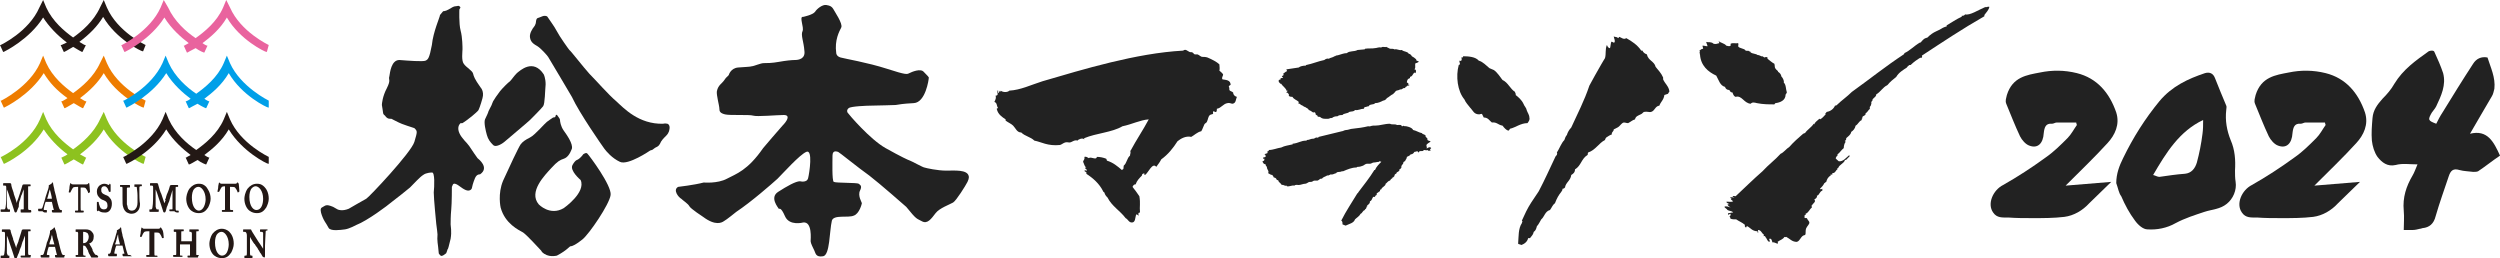
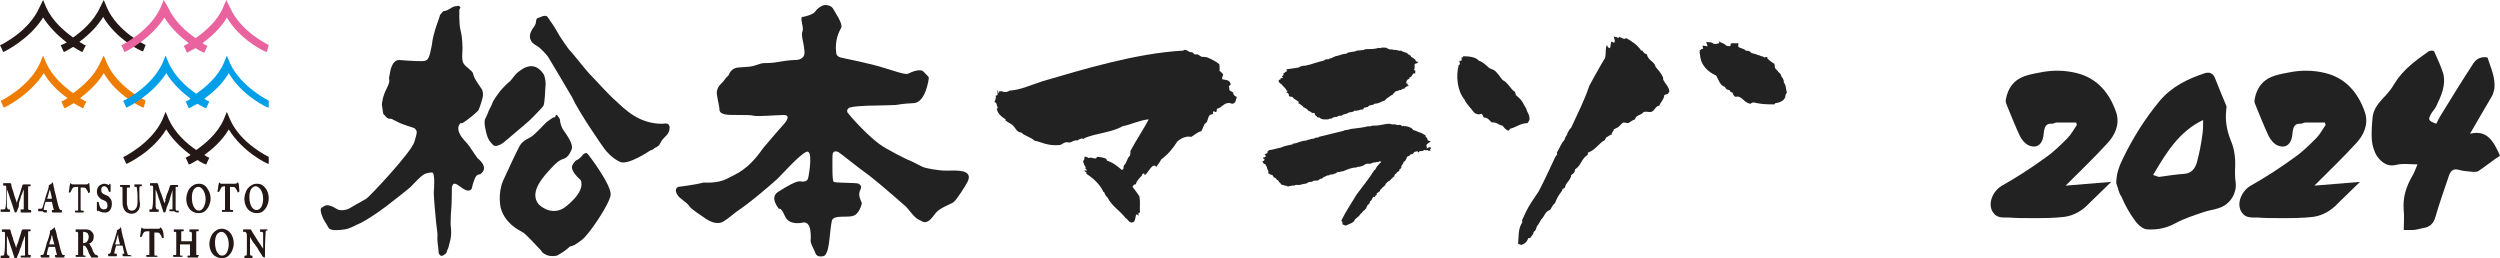
<svg xmlns="http://www.w3.org/2000/svg" version="1.1" id="レイヤー_1" x="0px" y="0px" viewBox="0 0 400 41.3" style="enable-background:new 0 0 400 41.3;" xml:space="preserve">
  <style type="text/css">
	.st0{fill:#231815;}
	.st1{fill:#EE7C00;}
	.st2{fill:#8DC21F;}
	.st3{fill:#E9639E;}
	.st4{fill:#009FE8;}
	.st5{fill:#222222;}
	.st6{fill-rule:evenodd;clip-rule:evenodd;fill:#222222;}
</style>
  <g>
    <g>
      <g>
        <path class="st0" d="M23.3,7.2c0,0-4.5-2.1-6.2-6L16.6,0L16,1.2C15,3.4,13.1,5,11.7,6c-1.4-1-3.3-2.6-4.3-4.8L6.9,0L6.3,1.2     c-1.7,3.9-6.2,6-6.2,6L0,7.2l0.5,1.1l0.1,0c0.2-0.1,4.1-2,6.3-5.5c0.9,1.4,2.2,2.8,3.8,4C10.2,7,9.9,7.2,9.8,7.2l-0.1,0l0.5,1.1     l0.1,0c0,0,0.6-0.3,1.4-0.8c0.8,0.5,1.4,0.8,1.4,0.8l0.1,0l0.5-1l0-0.1l-0.1,0c-0.1,0-0.4-0.2-0.9-0.5c1.6-1.2,2.9-2.5,3.8-4     c2.1,3.6,6.1,5.5,6.3,5.5l0.1,0L23.3,7.2L23.3,7.2z" />
        <path class="st1" d="M23.3,16.1c0,0-4.5-2.1-6.2-6l-0.5-1.2L16,10.1c-1,2.2-2.9,3.8-4.3,4.8c-1.4-1-3.3-2.6-4.3-4.8L6.9,8.9     l-0.5,1.2c-1.7,3.8-6.2,6-6.2,6l-0.1,0l0.5,1.1l0.1,0c0.2-0.1,4.1-2,6.3-5.5c0.9,1.5,2.1,2.8,3.8,4c-0.5,0.3-0.8,0.5-0.9,0.5     l-0.1,0l0.5,1.1l0.1,0c0,0,0.6-0.3,1.4-0.8c0.8,0.5,1.4,0.8,1.4,0.8l0.1,0l0.5-1l0-0.1l-0.1,0c-0.1,0-0.4-0.2-0.9-0.5     c1.6-1.2,2.9-2.5,3.8-4c2.1,3.6,6.1,5.5,6.3,5.5l0.1,0L23.3,16.1L23.3,16.1z" />
-         <path class="st2" d="M23.3,25.1c0,0-4.5-2.1-6.2-6l-0.5-1.2L16,19.1c-1,2.2-2.9,3.8-4.3,4.8c-1.4-1-3.3-2.6-4.3-4.8l-0.5-1.2     l-0.5,1.2c-1.7,3.9-6.2,6-6.2,6l-0.1,0l0.5,1.1l0.1,0c0.2-0.1,4.1-1.9,6.3-5.5c0.9,1.4,2.2,2.8,3.8,4c-0.4,0.3-0.8,0.4-0.9,0.5     l-0.1,0l0.5,1.1l0.1,0c0,0,0.6-0.3,1.4-0.8c0.8,0.5,1.4,0.8,1.4,0.8l0.1,0l0.5-1.1l-0.1,0c0,0-0.3-0.2-0.9-0.5     c1.6-1.2,2.9-2.5,3.8-4c2.1,3.6,6.1,5.5,6.3,5.5l0.1,0L23.3,25.1L23.3,25.1z" />
        <path class="st3" d="M43,7.2c0,0-4.5-2.1-6.2-6L36.2,0l-0.5,1.2c-1,2.3-3,3.9-4.4,4.9c-1.5-1-3.4-2.7-4.4-4.9L26.2,0l-0.5,1.2     c-1.7,3.8-6.2,6-6.2,6l-0.1,0l0.5,1.1l0.1,0c0.2-0.1,4.1-2,6.3-5.5c1.1,1.8,2.7,3.2,3.9,4.1c-0.4,0.2-0.7,0.4-0.7,0.4l-0.1,0     l0.5,1.1l0.1,0c0,0,0.5-0.3,1.3-0.7c0.7,0.5,1.3,0.7,1.3,0.7l0.1,0l0.5-1.1l-0.1,0c0,0-0.3-0.1-0.7-0.4c1.2-0.9,2.8-2.2,3.9-4.1     c2.1,3.6,6.1,5.5,6.3,5.5l0.1,0L43,7.2L43,7.2z" />
        <path class="st4" d="M43,16.1c0,0-4.5-2.2-6.2-6l-0.5-1.2l-0.5,1.2c-1,2.3-3,3.9-4.4,4.9c-1.5-1-3.4-2.7-4.4-4.9l-0.5-1.2     l-0.5,1.2c-1.8,3.9-6.2,6-6.2,6l-0.1,0l0.5,1.1l0.1,0c0.2-0.1,4.1-2,6.3-5.5c1.1,1.8,2.7,3.2,3.9,4.1c-0.4,0.3-0.7,0.4-0.7,0.4     l-0.1,0l0.5,1.1l0.1,0c0,0,0.5-0.3,1.3-0.7c0.8,0.5,1.3,0.7,1.3,0.7l0.1,0l0.5-1.1l-0.1,0c0,0-0.3-0.1-0.7-0.4     c1.2-0.9,2.8-2.2,3.9-4.1c2.1,3.6,6.1,5.5,6.3,5.5l0.1,0L43,16.1L43,16.1z" />
        <path class="st0" d="M43,25.1c0,0-4.5-2.1-6.2-6l-0.5-1.2l-0.5,1.2c-1,2.3-3,3.9-4.4,4.9c-1.5-1-3.4-2.7-4.4-4.9l-0.5-1.2     l-0.5,1.2c-1.7,3.8-6.2,6-6.2,6l-0.1,0l0.5,1.1l0.1,0c0.2-0.1,4.1-1.9,6.3-5.5c1.1,1.8,2.7,3.2,3.9,4.1c-0.4,0.2-0.7,0.4-0.7,0.4     l-0.1,0l0.5,1.1l0.1,0c0.1,0,0.6-0.3,1.3-0.7c0.7,0.5,1.3,0.7,1.3,0.7l0.1,0l0.5-1.1l-0.1,0c0,0-0.3-0.1-0.7-0.4     c1.2-0.9,2.8-2.2,3.9-4.1c2.2,3.6,6.1,5.5,6.3,5.5l0.1,0L43,25.1L43,25.1z" />
        <path class="st0" d="M4.9,33.6H4.6c0,0-0.1-0.1-0.1-0.3c0,0,0-0.1,0-0.3l0-0.1c0-0.3,0-0.8,0-1v-0.4c0-0.3,0-1.4,0-1.5     c0-0.2,0-0.2,0.1-0.2h0.2c0.1,0,0.1,0,0.1-0.1v-0.1c0-0.1-0.1-0.1-0.1-0.1c0,0,0,0,0,0l0,0c-0.1,0-0.3,0-0.9,0     c-0.1,0-0.2,0-0.3,0.1c0,0.1-0.3,0.9-0.4,1.3l-0.3,0.9c-0.1,0.2-0.2,0.5-0.2,0.7c-0.1-0.4-0.3-0.9-0.5-1.5l0-0.1     c-0.2-0.6-0.4-1.1-0.4-1.4c0-0.1-0.1-0.2-0.2-0.2c0,0-0.1,0-0.1,0c-0.1,0-0.2,0-0.3,0c-0.4,0-0.6,0-0.6,0l0,0c0,0,0,0,0,0     c-0.1,0-0.1,0.1-0.1,0.1v0.2c0,0.1,0,0.1,0.1,0.1h0.2c0.1,0,0.2,0,0.2,0.3v1.1c0,0.1,0,1.6-0.1,2c0,0.2-0.1,0.4-0.2,0.4H0.2     c-0.1,0-0.1,0-0.1,0.1v0.2c0,0,0,0.1,0.1,0.1c0,0,0,0,0.1,0c0.1,0,0.3,0,0.6,0c0.3,0,0.4,0,0.5,0c0,0,0.1,0,0.1,0     c0.1,0,0.1-0.1,0.1-0.1v-0.2c0-0.1,0-0.1-0.1-0.1H1.3c-0.1,0-0.1-0.2-0.2-0.4c0-0.2,0-0.8,0-1.5v0c0-0.1,0-0.9,0-1.3     c0.2,0.4,0.4,1.1,0.5,1.4c0,0,0.7,2,0.7,2.1c0,0.1,0.1,0.2,0.2,0.2c0.1,0,0.2-0.1,0.2-0.2c0,0,0.1-0.2,0.2-0.5l0.1-0.2     C3,32.6,3.1,32.1,3.2,32c0-0.1,0.1-0.3,0.2-0.7l0.1-0.2c0.1-0.3,0.2-0.6,0.3-0.8c0,0.3,0,0.7,0,1.4V32c0,0.5,0,1.4,0,1.4     c0,0.1,0,0.1-0.1,0.1H3.4c-0.1,0-0.1,0-0.1,0.1v0.1C3.3,34,3.3,34,3.4,34c0,0,0,0,0.1,0c0.1,0,0.3,0,0.6,0c0.3,0,0.5,0,0.6,0l0,0     c0,0,0.1,0,0.1,0C4.9,34,5,34,5,33.9v-0.1C5,33.6,4.9,33.6,4.9,33.6" />
        <path class="st0" d="M7.3,34c0,0,0.1,0,0.1,0c0.1,0,0.1,0,0.1-0.1v-0.2c0-0.1,0-0.1-0.1-0.1H7.1c-0.1,0-0.1,0-0.1-0.1     c0,0,0-0.1,0-0.1c0-0.1,0.2-0.9,0.3-1.1h1c0.1,0.3,0.2,1,0.3,1.2c0,0.1,0,0.1,0,0.1c0,0,0,0-0.1,0H8.4c-0.1,0-0.1,0-0.1,0.1v0.1     C8.3,34,8.4,34,8.5,34c0,0,0.1,0,0.1,0c0.1,0,0.3,0,0.5,0c0.4,0,0.5,0,0.6,0c0,0,0.1,0,0.1,0c0.1,0,0.1,0,0.1-0.2v-0.1     c0-0.1,0-0.1-0.1-0.1H9.7c0,0-0.1,0-0.2-0.2c-0.1-0.2-0.4-1.3-0.5-1.8c0-0.2-0.2-0.7-0.3-1.2l0-0.1c-0.1-0.4-0.2-0.8-0.2-0.9     c0-0.1,0-0.2-0.1-0.2c-0.1,0-0.1,0-0.1,0.1c0,0.1-0.3,0.2-0.4,0.3c-0.1,0-0.1,0.1-0.1,0.1c0,0,0,0.1,0,0.1c0,0,0,0,0,0.1     c0,0,0,0,0,0c0,0.2-0.5,1.5-0.5,1.6c-0.1,0.5-0.5,1.6-0.5,1.7c-0.1,0.2-0.2,0.2-0.2,0.2H6.2c-0.1,0-0.1,0-0.1,0.1v0.1     c0,0,0,0.2,0.1,0.2c0,0,0,0,0.1,0c0.1,0,0.2,0,0.5,0C7,34,7.1,34,7.3,34 M7.5,31.9c0.1-0.2,0.2-0.6,0.3-1     c0.1-0.3,0.1-0.5,0.2-0.6l0,0.1c0.1,0.4,0.3,1.1,0.3,1.4H7.5z" />
        <path class="st0" d="M13.2,34C13.2,34,13.2,34,13.2,34c0.1,0,0.2,0,0.2-0.1v-0.1c0-0.1-0.1-0.1-0.1-0.1H13     c-0.1,0-0.1-0.2-0.1-0.5v-3.2h0.1c0.3,0,0.6,0,0.7,0.1c0.1,0.1,0.3,0.4,0.4,0.7c0,0,0,0.1,0.1,0.1h0l0.1-0.1c0,0,0.1,0,0.1-0.1     c0-0.3-0.1-1.1-0.1-1.2c0-0.1,0-0.2-0.1-0.2c-0.1,0-0.1,0-0.1,0.1l0,0c-0.1,0.1-0.2,0.1-0.3,0.1c0,0-0.1,0-0.1,0l0,0     c-0.2,0-0.4,0-0.8,0h-0.3c-0.3,0-0.6,0-0.7,0h0c-0.1,0-0.1,0-0.2,0c-0.1,0-0.2,0-0.3-0.1c0,0-0.1-0.1-0.1-0.1c0,0-0.1,0-0.1,0.2     c0,0-0.1,0.3-0.1,0.7l-0.1,0.5c0,0.1,0,0.1,0.1,0.1l0.1,0c0,0,0,0,0,0c0.1,0,0.1-0.1,0.1-0.1c0.2-0.4,0.3-0.6,0.4-0.7     c0.2-0.1,0.5-0.1,0.7-0.1h0.1v1.5c0,1,0,2,0,2.2c0,0,0,0.1-0.1,0.1h-0.3c-0.1,0-0.1,0-0.1,0.1v0.1c0,0.1,0.1,0.1,0.1,0.1     c0,0,0,0,0.1,0l0,0c0.1,0,0.3,0,0.7,0C12.9,34,13.1,34,13.2,34" />
        <path class="st0" d="M17.9,32.6c0-0.4-0.1-0.7-0.3-0.9c-0.2-0.3-0.4-0.4-0.7-0.5c-0.2-0.1-0.5-0.2-0.6-0.4     c-0.1-0.1-0.1-0.3-0.1-0.5c0-0.2,0.1-0.5,0.5-0.5c0.2,0,0.3,0.1,0.4,0.2c0.2,0.2,0.2,0.4,0.3,0.6c0,0.1,0.1,0.1,0.1,0.1     c0,0,0,0,0,0l0.1,0c0.1,0,0.1-0.1,0.1-0.1c0,0,0-0.2,0-0.4c0-0.2,0-0.5,0-0.6c0-0.1-0.1-0.2-0.1-0.2c-0.1,0-0.1,0-0.1,0.1     l-0.1,0.1c0,0,0,0,0,0c-0.1,0-0.3-0.2-0.7-0.2c-0.3,0-0.5,0.1-0.8,0.3c-0.2,0.2-0.4,0.5-0.4,0.9c0,0.4,0.1,0.7,0.3,0.9     c0.2,0.3,0.6,0.5,0.7,0.5c0.5,0.2,0.7,0.4,0.7,0.9c0,0.5-0.3,0.6-0.6,0.6c-0.2,0-0.5-0.1-0.6-0.4c-0.1-0.3-0.2-0.5-0.2-0.7     c0-0.1-0.1-0.1-0.1-0.1l-0.1,0c-0.1,0-0.1,0.1-0.1,0.1c0,0,0,0.3,0,0.6c0,0.3,0,0.5,0,0.6c0,0.1,0.1,0.2,0.1,0.2     c0.1,0,0.1-0.1,0.2-0.1l0,0c0,0,0,0,0,0c0,0,0,0,0,0c0.2,0.2,0.5,0.3,0.9,0.3C17.4,34.1,17.9,33.5,17.9,32.6" />
        <path class="st0" d="M22.3,31c0-0.6,0-1,0-1c0-0.1,0.1-0.2,0.1-0.2h0.2c0,0,0.1,0,0.1-0.1v-0.1c0-0.1-0.1-0.1-0.1-0.1     c0,0,0,0,0,0l0,0c-0.1,0-0.2,0-0.4,0c-0.2,0-0.4,0-0.5,0l0,0c0,0,0,0-0.1,0c-0.1,0-0.1,0-0.1,0.1v0.2c0,0.1,0,0.1,0.1,0.1h0.2     c0.1,0,0.1,0.1,0.1,0.2c0,0.1,0.1,0.7,0.1,1.2v1.1c0,0.4-0.1,0.8-0.3,1c-0.1,0.2-0.4,0.3-0.6,0.3c-0.1,0-0.4,0-0.6-0.3     c-0.1-0.2-0.1-0.5-0.2-0.7c0-0.2,0-0.6,0-0.9v-0.8c0-0.3,0-0.7,0-0.8c0-0.1,0-0.2,0.2-0.2h0.2c0.1,0,0.1,0,0.1-0.1v-0.2     c0-0.1-0.1-0.1-0.1-0.1c0,0,0,0-0.1,0h0c-0.1,0-0.3,0-0.6,0c-0.4,0-0.6,0-0.7,0l0,0c0,0,0,0,0,0c-0.1,0-0.1,0-0.1,0.1v0.1     c0,0.1,0.1,0.1,0.1,0.1h0.2c0,0,0.1,0,0.1,0.2v1.5c0,0.9,0,1.2,0.1,1.5c0.1,0.4,0.3,0.7,0.6,0.9c0.2,0.1,0.5,0.2,0.7,0.2     c0.4,0,0.7-0.1,1-0.4c0.3-0.3,0.4-0.7,0.4-1.2C22.3,32.2,22.3,31.1,22.3,31" />
        <path class="st0" d="M28.4,34L28.4,34c0.1,0,0.1,0,0.1,0c0.1,0,0.1,0,0.1-0.1v-0.1c0-0.1-0.1-0.1-0.1-0.1h-0.3     c0,0-0.1-0.1-0.1-0.3c0,0,0-0.1,0-0.2l0-0.2c0-0.3,0-0.8,0-1v-0.4c0-0.9,0-1.4,0-1.5c0-0.2,0-0.2,0.1-0.2h0.2     c0.1,0,0.1,0,0.1-0.1v-0.1c0-0.1-0.1-0.1-0.1-0.1c0,0,0,0,0,0l0,0c-0.1,0-0.3,0-0.9,0c-0.1,0-0.2,0-0.3,0.1c0,0.1-0.3,1-0.5,1.4     l-0.1,0.3c0,0.1-0.1,0.4-0.2,0.6L26.5,32c-0.1,0.2-0.1,0.4-0.2,0.5c-0.1-0.3-0.3-0.9-0.5-1.5l-0.1-0.2c-0.2-0.5-0.3-1-0.4-1.3     c0-0.1-0.1-0.2-0.2-0.2c0,0-0.1,0-0.1,0c-0.1,0-0.2,0-0.3,0c-0.4,0-0.6,0-0.6,0l0,0c0,0,0,0,0,0c-0.1,0-0.1,0.1-0.1,0.1v0.2     c0,0.1,0,0.1,0.1,0.1h0.2c0.1,0,0.2,0,0.2,0.3v1.1c0,0.1,0,1.6-0.1,2c0,0.2-0.1,0.4-0.2,0.4h-0.2c-0.1,0-0.1,0-0.1,0.1v0.2     c0,0,0,0.1,0.1,0.1c0,0,0,0,0.1,0c0.1,0,0.3,0,0.6,0c0.3,0,0.4,0,0.5,0c0,0,0.1,0,0.1,0c0.1,0,0.1-0.1,0.1-0.1v-0.2     c0-0.1,0-0.1-0.1-0.1h-0.2c-0.1,0-0.1-0.2-0.2-0.4c0-0.2,0-0.8,0-1.5v0c0-0.2,0-0.9,0-1.3c0.2,0.4,0.4,1.1,0.5,1.4     c0,0,0.7,2,0.7,2.1c0,0.1,0.1,0.2,0.2,0.2c0.1,0,0.2-0.1,0.2-0.2c0,0,0.1-0.2,0.2-0.7l0.1-0.2c0.1-0.4,0.3-0.7,0.3-0.8     c0-0.1,0.1-0.3,0.2-0.7c0.1-0.3,0.2-0.7,0.3-1c0,0.3,0,0.8,0,1.4V32c0,0.5,0,1.4,0,1.4c0,0.1,0,0.1-0.1,0.1h-0.3     c-0.1,0-0.1,0-0.1,0.1v0.1c0,0.1,0.1,0.1,0.1,0.1c0,0,0,0,0.1,0c0.1,0,0.3,0,0.6,0C28.1,34,28.3,34,28.4,34" />
        <path class="st0" d="M33,29.9c-0.5-0.5-0.9-0.5-1.2-0.5c-0.6,0-1.1,0.3-1.5,0.8c-0.4,0.6-0.5,1.3-0.5,1.6c0,0.9,0.4,1.6,0.8,1.9     c0.4,0.3,0.8,0.4,1.2,0.4c0.7,0,1.1-0.3,1.5-0.9c0.2-0.4,0.4-0.9,0.4-1.4C33.7,30.8,33.2,30.2,33,29.9 M31.8,33.7     c-0.4,0-1.1-0.5-1.1-2.1c0-0.5,0.1-1.1,0.4-1.4c0.2-0.2,0.4-0.3,0.6-0.3c0,0,0,0,0.1,0h0c0.4,0,1.1,0.7,1.1,2     C32.9,32.5,32.6,33.7,31.8,33.7" />
        <path class="st0" d="M38,29.2c-0.1,0-0.1,0-0.1,0.1l0,0c-0.1,0.1-0.2,0.1-0.3,0.1c0,0-0.1,0-0.1,0l0,0c-0.2,0-0.4,0-0.8,0h-0.3     c-0.3,0-0.6,0-0.7,0h0c-0.1,0-0.1,0-0.2,0c-0.1,0-0.2,0-0.3-0.1c0,0-0.1-0.1-0.1-0.1c0,0-0.1,0-0.1,0.2c0,0-0.1,0.3-0.1,0.7     l-0.1,0.5c0,0.1,0,0.1,0.1,0.1l0.1,0c0,0,0,0,0,0c0.1,0,0.1-0.1,0.1-0.1c0.2-0.4,0.3-0.6,0.4-0.7c0.2-0.1,0.5-0.1,0.7-0.1H36v1.5     c0,0.2,0,2,0,2.2c0,0,0,0.1-0.1,0.1h-0.3c-0.1,0-0.1,0-0.1,0.1v0.1c0,0.1,0.1,0.1,0.1,0.1c0,0,0,0,0.1,0l0,0c0.1,0,0.3,0,0.7,0     c0.4,0,0.6,0,0.7,0c0,0,0,0,0.1,0c0.1,0,0.1,0,0.1-0.1v-0.1c0-0.1-0.1-0.1-0.1-0.1h-0.3c-0.1,0-0.1-0.2-0.1-0.5v-3.2h0.1     c0.3,0,0.6,0,0.7,0.1c0.1,0.1,0.3,0.4,0.4,0.7c0,0,0,0.1,0.1,0.1h0l0.1-0.1c0,0,0.1,0,0.1-0.1c0-0.3-0.1-1.1-0.1-1.2     C38.1,29.3,38.1,29.2,38,29.2" />
        <path class="st0" d="M39.9,33.7c0.4,0.3,0.8,0.4,1.2,0.4c0.7,0,1.1-0.3,1.5-0.9c0.2-0.4,0.4-0.9,0.4-1.4c0-1-0.4-1.6-0.7-1.9     c-0.5-0.5-0.9-0.5-1.2-0.5c-0.6,0-1.1,0.3-1.5,0.8c-0.4,0.6-0.5,1.3-0.5,1.6C39.1,32.7,39.5,33.4,39.9,33.7 M40.9,29.8L40.9,29.8     L40.9,29.8L40.9,29.8c0.5,0,1.2,0.7,1.2,2c0,0.7-0.2,1.8-1.1,1.8c-0.4,0-1.1-0.5-1.1-2.1c0-0.5,0.1-1.1,0.4-1.4     C40.5,29.9,40.7,29.8,40.9,29.8" />
        <path class="st0" d="M4.9,40.8H4.6c0,0-0.1-0.1-0.1-0.3c0,0,0-0.1,0-0.3l0-0.1c0-0.3,0-0.8,0-1v-0.4c0-0.3,0-1.4,0-1.5     c0-0.2,0-0.2,0.1-0.2h0.2c0.1,0,0.1,0,0.1-0.1v-0.1c0-0.1-0.1-0.1-0.1-0.1c0,0,0,0-0.1,0c-0.1,0-0.3,0-0.9,0     c-0.1,0-0.2,0-0.3,0.1c0,0.1-0.3,0.9-0.4,1.3l-0.1,0.3c0,0.1-0.1,0.4-0.2,0.6c-0.1,0.2-0.2,0.5-0.2,0.7c-0.1-0.3-0.3-0.9-0.5-1.4     l0-0.1c-0.2-0.6-0.4-1.1-0.4-1.3c0-0.1-0.1-0.2-0.2-0.2c0,0-0.1,0-0.1,0c-0.1,0-0.2,0-0.3,0c-0.4,0-0.6,0-0.6,0c0,0,0,0-0.1,0     c-0.1,0-0.1,0.1-0.1,0.1V37c0,0.1,0,0.1,0.1,0.1h0.2c0.1,0,0.2,0,0.2,0.3v1.1c0,0.1,0,1.6-0.1,2c0,0.2-0.1,0.4-0.2,0.4H0.2     c-0.1,0-0.1,0-0.1,0.1v0.2c0,0,0,0.1,0.1,0.1c0,0,0,0,0,0h0c0.1,0,0.3,0,0.6,0c0.3,0,0.4,0,0.5,0c0,0,0.1,0,0.1,0     c0.1,0,0.1-0.1,0.1-0.1V41c0-0.1,0-0.1-0.1-0.1H1.3c-0.1,0-0.1-0.2-0.2-0.4c0-0.2,0-0.8,0-1.5v0c0-0.1,0-0.9,0-1.3     c0.2,0.4,0.4,1.1,0.5,1.4c0,0,0.7,2,0.7,2.1c0,0.1,0.1,0.2,0.2,0.2c0.1,0,0.2-0.1,0.2-0.2c0,0,0.1-0.2,0.2-0.5l0.1-0.2     c0.1-0.4,0.3-0.9,0.4-1.1c0-0.1,0.1-0.3,0.2-0.7l0.1-0.2c0.1-0.3,0.2-0.6,0.3-0.8c0,0.3,0,0.7,0,1.4v0.3c0,0.5,0,1.4,0,1.4     c0,0.1,0,0.1-0.1,0.1H3.4c-0.1,0-0.1,0-0.1,0.1v0.1c0,0.1,0.1,0.1,0.1,0.1c0,0,0,0,0.1,0c0.1,0,0.3,0,0.6,0c0.3,0,0.5,0,0.6,0     c0,0,0.1,0,0.1,0c0.1,0,0.1,0,0.1-0.1V41C5,40.9,4.9,40.8,4.9,40.8" />
        <path class="st0" d="M10.3,40.8h-0.2c0,0-0.1,0-0.2-0.2c-0.1-0.2-0.4-1.3-0.5-1.8c0-0.2-0.2-0.6-0.3-1.1l0-0.1     c-0.1-0.5-0.2-0.8-0.3-1c0-0.1,0-0.2-0.1-0.2c-0.1,0-0.1,0-0.1,0.1c-0.1,0.1-0.3,0.2-0.4,0.3C8,36.9,8,36.9,8,37c0,0,0,0.1,0,0.1     c0,0,0,0,0,0.1c0,0,0,0,0,0c0,0.2-0.4,1.5-0.5,1.6C7.4,39.4,7,40.5,7,40.6c-0.1,0.2-0.2,0.2-0.2,0.2H6.6c-0.1,0-0.1,0-0.1,0.1     v0.1c0,0,0,0.2,0.1,0.2c0,0,0,0,0.1,0l0,0c0.1,0,0.2,0,0.5,0c0.2,0,0.4,0,0.5,0h0c0,0,0.1,0,0.1,0c0.1,0,0.1,0,0.1-0.1v-0.2     c0-0.1,0-0.1-0.1-0.1H7.6c-0.1,0-0.1,0-0.1-0.1c0,0,0-0.1,0-0.1c0-0.1,0.2-0.9,0.3-1.1h1c0.1,0.3,0.2,1,0.3,1.2     c0,0.1,0,0.1,0,0.1c0,0,0,0-0.1,0H8.9c-0.1,0-0.1,0-0.1,0.1v0.1c0,0.1,0.1,0.2,0.1,0.2c0,0,0.1,0,0.1,0l0,0c0.1,0,0.3,0,0.5,0     c0.4,0,0.5,0,0.6,0c0,0,0.1,0,0.1,0c0.1,0,0.1,0,0.1-0.2V41C10.4,40.9,10.4,40.8,10.3,40.8 M8.7,39.1H7.9c0-0.2,0.1-0.5,0.3-1     l0-0.2c0.1-0.2,0.1-0.3,0.1-0.4C8.4,38.1,8.6,38.8,8.7,39.1" />
        <path class="st0" d="M15.5,40.8c-0.1,0-0.2,0-0.3-0.1c-0.1-0.1-0.4-0.6-0.4-0.7l0-0.1c-0.1-0.2-0.3-0.6-0.4-0.7     c0-0.1-0.1-0.2-0.2-0.2c0.6-0.2,0.8-0.6,0.8-1.2c0-0.3-0.1-0.5-0.3-0.7c-0.2-0.3-0.6-0.4-1-0.4c-0.1,0-0.2,0-0.3,0l-0.1,0     c-0.2,0-0.4,0-0.5,0c-0.4,0-0.5,0-0.6,0c0,0,0,0,0,0c-0.1,0-0.1,0-0.1,0.1V37c0,0.1,0,0.1,0.1,0.1h0.2c0,0,0.1,0.1,0.1,0.2v1.6     c0,0.6,0,1.2,0,1.8c0,0.1,0,0.1-0.1,0.1h-0.2c-0.1,0-0.1,0-0.1,0.1v0.1c0,0.1,0.1,0.1,0.1,0.1c0,0,0,0,0.1,0c0.1,0,0.2,0,0.6,0     c0.4,0,0.5,0,0.6,0c0,0,0.1,0,0.1,0c0.1,0,0.1-0.1,0.1-0.1V41c0-0.1,0-0.1-0.1-0.1h-0.2c0,0,0,0-0.1-0.2c0-0.1,0-0.7,0-1.1v-0.3     c0,0,0.1,0,0.1,0c0.2,0,0.3,0.1,0.4,0.3c0.1,0.1,0.2,0.4,0.3,0.5l0,0.1c0.1,0.3,0.2,0.5,0.3,0.6c0,0.1,0.2,0.3,0.2,0.4l0,0l0.1,0     c0.1,0,0.3,0,0.4,0c0.2,0,0.3,0,0.4,0c0,0,0,0,0.1,0c0,0,0.1,0,0.1-0.1V41C15.6,40.9,15.5,40.8,15.5,40.8 M14.2,37.9     c0,0.3-0.2,1-0.8,1c0,0-0.1,0-0.1,0l0-1.7c0-0.1,0-0.1,0-0.1c0,0,0.1,0,0.1,0c0.3,0,0.4,0.1,0.6,0.2     C14.1,37.4,14.2,37.7,14.2,37.9" />
        <path class="st0" d="M20.8,40.8h-0.2c0,0-0.2,0-0.2-0.2c-0.1-0.2-0.4-1.3-0.5-1.8c0-0.2-0.2-0.7-0.3-1.1l0-0.1     c-0.1-0.4-0.2-0.8-0.2-1c0-0.1,0-0.2-0.1-0.2c-0.1,0-0.1,0-0.1,0.1c0,0.1-0.3,0.2-0.4,0.3c-0.1,0-0.1,0.1-0.1,0.1     c0,0,0,0.1,0,0.1c0,0,0,0,0,0.1c0,0,0,0,0,0c-0.1,0.2-0.4,1.5-0.5,1.6c-0.2,0.5-0.5,1.6-0.5,1.7c-0.1,0.2-0.2,0.2-0.2,0.2h-0.1     c-0.1,0-0.1,0-0.1,0.1v0.1c0,0,0,0.2,0.1,0.2c0,0,0,0,0.1,0l0,0c0.1,0,0.2,0,0.5,0c0.2,0,0.4,0,0.5,0h0c0,0,0.1,0,0.1,0     c0.1,0,0.1,0,0.1-0.1v-0.2c0-0.1,0-0.1-0.1-0.1h-0.2c-0.1,0-0.1,0-0.1-0.1c0,0,0-0.1,0-0.1c0-0.1,0.2-0.9,0.3-1.1h1     c0.1,0.3,0.2,1,0.3,1.2c0,0.1,0,0.1,0,0.1c0,0,0,0-0.1,0h-0.1c-0.1,0-0.1,0-0.1,0.1v0.1c0,0.1,0.1,0.2,0.1,0.2c0,0,0.1,0,0.1,0     l0,0c0.1,0,0.3,0,0.5,0c0.4,0,0.6,0,0.6,0c0,0,0.1,0,0.1,0c0.1,0,0.1,0,0.1-0.2V41C20.9,40.9,20.9,40.8,20.8,40.8 M19.2,39.1     h-0.8c0.1-0.2,0.2-0.6,0.3-1c0.1-0.3,0.1-0.5,0.2-0.6l0,0.1C18.9,38,19.1,38.8,19.2,39.1" />
        <path class="st0" d="M25.7,36.4c-0.1,0-0.1,0-0.1,0.1l0,0c-0.1,0.1-0.2,0.1-0.3,0.1c0,0-0.1,0-0.1,0l0,0c-0.2,0-0.4,0-0.8,0H24     c-0.3,0-0.6,0-0.7,0c-0.1,0-0.1,0-0.2,0c-0.1,0-0.2,0-0.3-0.1c0,0-0.1-0.1-0.1-0.1c0,0-0.1,0-0.1,0.2c0,0.1-0.1,0.4-0.1,0.7     l-0.1,0.5c0,0.1,0,0.1,0.1,0.1l0.1,0c0,0,0,0,0,0c0.1,0,0.1-0.1,0.1-0.1c0.2-0.5,0.3-0.6,0.4-0.7c0.2-0.1,0.5-0.1,0.7-0.1h0.1     v1.5c0,1,0,2,0,2.2c0,0,0,0.1-0.1,0.1h-0.3c-0.1,0-0.1,0-0.1,0.1v0.1c0,0.1,0.1,0.1,0.1,0.1c0,0,0,0,0.1,0c0.1,0,0.3,0,0.7,0     c0.4,0,0.6,0,0.7,0c0,0,0,0,0.1,0c0.1,0,0.1,0,0.1-0.1V41c0-0.1-0.1-0.1-0.1-0.1h-0.3c-0.1,0-0.1-0.2-0.1-0.5v-3.2h0.1     c0.3,0,0.6,0,0.7,0.1c0.1,0.1,0.3,0.4,0.4,0.7c0,0,0,0.1,0.1,0.1l0.1,0c0,0,0.1,0,0.1-0.1c0-0.3-0.1-1.1-0.2-1.2     C25.8,36.5,25.8,36.4,25.7,36.4" />
        <path class="st0" d="M31.7,40.8h-0.2c-0.1,0-0.1,0-0.1-0.2c0-0.1,0-0.3,0-0.6l0-0.3c0-0.3,0-0.5,0-0.7v-0.7c0-0.1,0-0.3,0-0.5     l0-0.2c0-0.2,0-0.3,0-0.4c0-0.2,0-0.2,0.1-0.2h0.2c0.1,0,0.1-0.1,0.1-0.1v-0.1c0-0.1-0.1-0.1-0.1-0.1c0,0-0.1,0-0.1,0     c-0.1,0-0.3,0-0.5,0c-0.3,0-0.4,0-0.6,0c-0.1,0-0.1,0-0.1,0c-0.1,0-0.1,0-0.1,0.1V37c0,0.1,0.1,0.1,0.1,0.1h0.2c0,0,0,0,0.1,0.2     c0,0.1,0,0.9,0,1.1v0.2v0h0H29v0v-0.2c0-0.2,0-1,0-1.1c0-0.3,0-0.3,0.1-0.3h0.2c0.1,0,0.1,0,0.1-0.1v-0.1c0-0.1,0-0.1-0.1-0.1     c0,0-0.1,0-0.1,0c-0.1,0-0.3,0-0.6,0c-0.3,0-0.5,0-0.6,0c0,0-0.1,0-0.1,0c-0.1,0-0.1,0.1-0.1,0.1V37c0,0.1,0.1,0.1,0.1,0.1h0.2     c0.1,0,0.1,0,0.1,0.3c0,0,0,0.1,0,0.1l0,0.3c0,0.2,0,0.5,0,0.6v0.8c0,0.2,0,0.5,0,0.8v0.1c0,0.2,0,0.4,0,0.5c0,0.1,0,0.2-0.1,0.2     h-0.3c-0.1,0-0.1,0-0.1,0.1v0.1c0,0.1,0.1,0.1,0.1,0.1c0,0,0.1,0,0.1,0c0.1,0,0.3,0,0.6,0c0.3,0,0.4,0,0.5,0c0,0,0.1,0,0.1,0     c0.1,0,0.1,0,0.1-0.1V41c0-0.1,0-0.1-0.1-0.1h-0.2c0,0-0.1,0-0.1-0.1c0-0.4,0-1.1,0-1.4v-0.3h1.6c0,0,0,0,0,0v0.2     c0,0.1,0,1.1,0,1.4c0,0.2,0,0.2,0,0.2h-0.3c-0.1,0-0.1,0-0.1,0.1v0.1c0,0.1,0.1,0.1,0.1,0.1c0.1,0,0.1,0,0.2,0c0.1,0,0.3,0,0.6,0     c0.3,0,0.5,0,0.6,0l0,0c0,0,0.1,0,0.1,0c0.1,0,0.1,0,0.1-0.1V41C31.9,40.9,31.8,40.8,31.7,40.8" />
        <path class="st0" d="M35.5,36.6c-0.6,0-1.1,0.3-1.5,0.8c-0.4,0.6-0.5,1.3-0.5,1.6c0,0.9,0.4,1.6,0.8,1.9c0.4,0.3,0.8,0.4,1.2,0.4     c0.7,0,1.1-0.3,1.5-0.9c0.2-0.4,0.4-0.9,0.4-1.4c0-1-0.4-1.6-0.7-1.9C36.3,36.7,35.8,36.6,35.5,36.6 M35.5,40.9     c-0.4,0-1.1-0.5-1.1-2.1c0-0.5,0.1-1.1,0.4-1.4c0.2-0.2,0.4-0.3,0.6-0.3c0,0,0,0,0.1,0l0,0h0c0.4,0,1.1,0.7,1.1,2     C36.6,39.1,36.6,40.9,35.5,40.9" />
        <path class="st0" d="M42.8,36.7C42.8,36.7,42.7,36.7,42.8,36.7c-0.2,0-0.3,0-0.5,0c-0.2,0-0.4,0-0.5,0c0,0-0.1,0-0.1,0     c-0.1,0-0.1,0.1-0.1,0.1V37c0,0.1,0.1,0.1,0.1,0.1h0.2c0.1,0,0.2,0.1,0.2,0.2c0,0.1,0,0.5,0,0.8l0,0.1c0,0.3,0,0.6,0,1.2v0.4     c-0.2-0.3-0.7-1.1-0.8-1.2c-0.1-0.2-1.1-1.7-1.1-1.8c0-0.1-0.1-0.1-0.2-0.1c0,0,0,0-0.1,0c0,0-0.1,0-0.1,0c-0.1,0-0.1,0-0.2,0     c-0.2,0-0.3,0-0.4,0c0,0-0.1,0-0.1,0c0,0,0,0-0.1,0c-0.1,0-0.1,0-0.1,0.1V37c0,0.1,0,0.1,0.1,0.1l0.2,0c0.2,0,0.3,0.3,0.3,0.6     v0.8c0,0.9,0,1.8,0,2c0,0.4-0.1,0.4-0.1,0.4h-0.2c-0.1,0-0.1,0.1-0.1,0.1v0.2c0,0.1,0.1,0.1,0.1,0.1c0,0,0.1,0,0.1,0l0.1,0     c0.1,0,0.3,0,0.4,0c0.1,0,0.3,0,0.4,0h0c0.1,0,0.1,0,0.1,0c0.1,0,0.1-0.1,0.1-0.1V41c0-0.1-0.1-0.1-0.1-0.1h-0.1     c-0.1,0-0.2,0-0.2-0.4c0,0,0-0.9,0-2.1v-0.5c0,0.1,0.1,0.1,0.1,0.2c0.3,0.5,0.6,1,0.7,1c0,0.1,0.2,0.3,0.4,0.6l0.1,0.2     c0.1,0.1,0.2,0.3,0.3,0.5c0.2,0.2,0.3,0.5,0.4,0.6L42,41c0,0.1,0.1,0.1,0.1,0.1c0,0,0.1,0.1,0.2,0.1c0.1,0,0.1-0.2,0.1-0.3v-1.6     c0-0.7,0.1-1.7,0.1-2.1c0-0.1,0-0.3,0.1-0.3h0.1c0,0,0.1,0,0.1-0.1v-0.1C42.9,36.7,42.9,36.7,42.8,36.7" />
      </g>
    </g>
    <g>
      <g>
        <path class="st5" d="M389.8,19.8c0.3-0.6,0.6-1.2,1-1.8c1.6-2.6,3.2-5.2,4.9-7.8c0.5-0.8,1.3-1.2,2.3-1c0.5,1.6,1.3,3.2,1.1,5     c-0.1,0.4-0.2,0.9-0.4,1.2c-1.1,1.9-2.3,3.9-3.5,6c2.8-0.7,3.8,1.3,4.8,3.5c-1.2,0.8-2.3,1.7-3.5,2.5c-0.2,0.1-0.5,0.1-0.8,0.1     c-0.7-0.1-1.5-0.1-2.2-0.3c-1-0.3-1.4,0.1-1.7,1c-0.7,2.1-1.5,4.3-2.1,6.4c-0.3,1.2-1,1.8-2.1,1.9c-0.1,0-0.2,0.1-0.4,0.1     c-0.4,0.1-0.8,0.2-1.2,0.2c-0.4,0-0.8,0-1.4,0c0-1,0.1-2,0-3.1c-0.2-2.1,0.4-3.9,1.4-5.6c0.3-0.5,0.5-1.1,0.8-1.8     c-1.3,0-2.4-0.2-3.5,0.1c-1.3,0.3-2.2-0.4-2.9-1.3c-0.5-0.7-0.8-1.7-0.9-2.6c-0.1-1.2,0-2.4,0.1-3.6c0.1-1.3,0.8-2.2,1.6-3.1     c0.7-0.7,1.4-1.5,1.9-2.4c1.4-2.3,3.4-3.7,5.5-5.2c0.2-0.1,0.8-0.2,0.9,0.1c0.5,1.1,1,2.2,1.4,3.4c0.5,1.9-0.3,3.6-1.1,5.3     c-0.2,0.4-0.5,0.7-0.7,1C388.4,19.2,388.5,19.3,389.8,19.8z" />
        <g>
          <path class="st5" d="M338.6,29.3c0-1.5,0.5-2.8,1.1-4c1.6-3.3,3.5-6.3,5.8-9.1c2-2.4,4.6-3.6,7.3-4.5c0.7-0.2,1.3,0,1.6,0.8      c0.6,1.5,1.2,3,1.8,4.4c0.1,0.2,0,0.4,0,0.7c-0.2,1.7,0.1,3.3,0.7,4.8c0.7,1.6,0.8,3.2,0.7,4.9c0,0.6,0,1.2,0.1,1.8      c0.2,1.3-0.4,2.7-1.4,3.5c-1.1,0.9-2.4,0.9-3.6,1.3c-1.5,0.5-3.1,1-4.6,1.8c-1.4,0.8-3,1.1-4.5,1c-0.7,0-1.5-0.7-2-1.4      c-0.9-1.2-1.6-2.5-2.2-3.9C339,30.9,338.9,30.1,338.6,29.3z M344.5,28c0.4,0.1,0.7,0.3,1,0.3c1.4-0.2,2.7-0.4,4.1-0.5      c1-0.1,1.6-0.8,1.9-1.8c0.4-1.5,0.7-3,0.9-4.6c0.1-0.7,0.1-1.4,0.1-2.2C348.7,21,346.6,24.4,344.5,28z" />
          <path class="st5" d="M332.2,19.6c-1,0-2,0-3.1,0c-0.3,0-0.5,0.2-0.8,0.2c-1-0.1-1.2,0.6-1.3,1.5c-0.1,1.7-1,2.5-2.3,2      c-0.6-0.2-1.2-0.9-1.5-1.5c-0.8-1.7-1.5-3.5-2.2-5.2c-0.2-0.5,0-0.9,0.1-1.4c0.9-2.9,3.2-3.2,5.3-3.6c1.9-0.4,3.9-0.4,5.9,0.1      c3.2,0.8,5.2,3.1,6.3,6.3c0.6,1.9-0.2,3.6-1.4,4.9c-2.1,2.3-4.4,4.5-6.7,6.8c2.4-0.2,4.8-0.4,7.3-0.6c-1.1,1.1-2.3,2.2-3.5,3.4      c-1.1,1.2-2.5,2-4,2.2c-1.7,0.2-3.4,0.2-5.1,0.2c-1.3,0-2.6,0-3.9-0.1c-0.9,0-1.8,0.1-2.4-0.8c-1-1.4,0-3.6,1.6-4.4      c2.3-1.3,4.6-2.8,6.8-4.4c1.3-0.9,2.4-2,3.5-3.1c0.6-0.6,1-1.4,1.5-2.1C332.3,19.9,332.2,19.8,332.2,19.6z" />
          <path class="st5" d="M372,19.6c-1,0-2,0-3.1,0c-0.3,0-0.5,0.2-0.8,0.2c-1-0.1-1.2,0.6-1.3,1.5c-0.1,1.7-1,2.5-2.3,2      c-0.6-0.2-1.2-0.9-1.5-1.5c-0.8-1.7-1.5-3.5-2.2-5.2c-0.2-0.5,0-0.9,0.1-1.4c0.9-2.9,3.2-3.2,5.3-3.6c1.9-0.4,3.9-0.4,5.9,0.1      c3.2,0.8,5.2,3.1,6.3,6.3c0.6,1.9-0.2,3.6-1.4,4.9c-2.1,2.3-4.4,4.5-6.7,6.8c2.4-0.2,4.8-0.4,7.3-0.6c-1.1,1.1-2.3,2.2-3.5,3.4      c-1.1,1.2-2.5,2-4,2.2c-1.7,0.2-3.4,0.2-5.1,0.2c-1.3,0-2.6,0-3.9-0.1c-0.9,0-1.8,0.1-2.4-0.8c-1-1.4,0-3.6,1.6-4.4      c2.3-1.3,4.6-2.8,6.8-4.4c1.3-0.9,2.4-2,3.5-3.1c0.6-0.6,1-1.4,1.5-2.1C372.1,19.9,372,19.8,372,19.6z" />
        </g>
      </g>
      <g>
        <path class="st6" d="M67.4,10h0.3c0,0.2-0.1,0.3-0.3,0.3C67.3,10.2,67.4,10.1,67.4,10" />
        <line class="st5" x1="72.2" y1="21" x2="72.2" y2="20.9" />
        <path class="st5" d="M85.5,4.2c0,0,0.1-0.1,0.2-0.4c0.1-0.3,0-0.7,0.3-0.9c0,0,0.6-0.2,0.8-0.3c0.2-0.1,0.7-0.1,0.8,0.1     c0.1,0.2,1.1,1.5,1.5,2.3c0.4,0.8,1.9,2.9,2,3c0.2,0.1,2.2,2.7,3.2,3.8c1,1,3.1,3.4,4.3,4.4c1.2,1.1,3.6,3.7,7.5,3.6     c0,0,0.2-0.1,0.7,0c0.5,0.2,0.3,1,0.3,0.9c0,0,0,0.5-0.5,1c-0.5,0.5-0.8,0.8-1,1.3c-0.2,0.4-0.5,0.5-0.7,0.6     c-0.2,0.1-0.5,0.4-0.6,0.4c-0.1,0-0.3,0.1-0.3,0.1c0,0-3.5,2.4-4.8,1.8c-1.3-0.6-2.2-1.7-2.5-2.1c-0.3-0.4-4-5.7-5.2-8.3     c0,0-3.6-6.1-3.8-6.4c-0.2-0.3-1.2-1.4-1.7-1.7c-0.5-0.3-1.1-0.6-1.2-1.4C84.7,5.4,85.1,4.7,85.5,4.2" />
        <path class="st5" d="M70.4,2.4l0.5-0.6c0,0,0.4,0,0.9-0.3C72.3,1.2,72.6,1,72.9,1c0.3,0,0.5-0.2,0.7,0.1c0,0,0.2,0-0.1,0.4     c0,0-0.1,2.3,0.2,3.4s0.3,2.7,0.3,3c0,0.3-0.2,1.8,0.2,2.3c0.4,0.6,1.4,1.1,1.5,1.6c0.1,0.4,0.2,0.8,1.2,2.2c0,0,0.6,0.6,0.3,1.7     c-0.3,1.1-0.6,1.9-0.7,2c-0.1,0.1-0.5,0.5-1,0.9c-0.5,0.4-1.3,1-1.5,1.1c-0.2,0-0.4,0-0.4,0.1c-0.1,0.1-0.5,0.6-0.1,1.5     c0.4,0.9,1.2,1.5,1.6,2.1c0.4,0.6,1.2,1.8,1.3,1.9c0.1,0.1,2,1.5,0.4,2.6c0,0-0.5-0.1-0.8,0.6c-0.3,0.7-0.5,1.5-0.5,1.6     c0,0.1-0.3,0.6-1,0.3c-0.7-0.3-1.2-0.9-1.7-1c-0.4-0.1-0.4,0.4-0.5,0.5c0,0.1,0,2.6-0.1,3.6c-0.1,1-0.1,2.1-0.1,2.4     c0,0.3,0.2,1.1,0,2.3c-0.3,1.2-0.4,1.7-0.5,1.7c0,0-0.1,0.4-0.2,0.6c-0.1,0.1-0.7,0.6-0.9,0.4c-0.2-0.2-0.3-0.3-0.3-0.4     c0-0.2-0.1-0.8-0.1-1c0-0.2-0.2-1-0.1-2c0,0-0.1-1.1-0.2-1.7c0,0-0.4-4-0.4-5c0.1-1,0.2-3.3-0.3-3.2c0,0-0.9,0-1.4,0.4     c-0.5,0.3-1.4,1.3-2.1,2c-0.7,0.6-2,1.6-2.9,2.3C62,32.9,58.8,35.3,57,36c0,0-1.1,0.6-1.8,0.7c-0.8,0.1-2.2,0.3-2.6-0.2     c-0.3-0.5-0.5-0.9-0.6-1c-0.1-0.1-1.1-2-0.5-2.3c0.6-0.3,0.6-0.6,1.8-0.1c0,0,0.5,0.3,0.7,0.4c0.2,0.1,0.8,0.3,1.8-0.1     c0,0,2.4-1.4,2.8-1.6c0.4-0.2,7.2-7.4,7.7-9.1c0.5-1.7,0.5-1.7,0-2.2c0,0-2.2-0.7-2.5-0.9c-0.4-0.2-1-0.5-1.2-0.6     c-0.2,0-0.6,0.1-1-0.5c0,0-0.3-0.2-0.3-0.4c0-0.2-0.2-1.2-0.2-1.3c0-0.2,0.1-1.4,0.8-2.7c0.7-1.4,0.2-1.3,0.4-1.9     c0.1-0.6,0.3-2.6,1.6-2.6c1.3,0.1,3.8,0.3,4.2,0.1c0.4-0.2,0.6-0.4,1-2.5C69.3,5.1,70.4,2.7,70.4,2.4" />
        <path class="st5" d="M78.7,16.7c0,0,0.1-0.3,0.2-0.5c0.1-0.2,0.7-1.1,1.1-1.6c0.4-0.5,1.3-1.4,1.6-1.6c0.3-0.3,0.6-0.8,1.1-1.3     c0.5-0.4,2.6-2.4,4.3,0.2c0,0,0.3,0.6,0.3,1.6c-0.1,1-0.1,3.1-0.4,3.5c-0.3,0.4-1.8,1.9-2.1,2.2c-0.3,0.3-4,3.4-4.1,3.5     c-0.1,0.1-1.3,1-1.8,0.5c-0.5-0.5-0.8-0.9-1-1.6c-0.2-0.7-0.5-2-0.3-2.5c0.3-0.6,0.5-1.1,0.5-1.1C78.1,17.8,78.7,16.8,78.7,16.7" />
        <path class="st5" d="M88.9,18.5c0,0,0.1-0.3,0.3,0c0.2,0.3,0.4,0.5,0.4,0.7c0,0.2,0.1,1,0.6,1.7c0.5,0.7,1.5,2.1,1.3,2.9     c-0.3,0.8-0.7,1.4-1.3,1.6c-0.6,0.2-1,0.4-2,1.5c-1,1.1-3.7,3.8-2,5.8c0,0,1.8,1.9,4,0.6c0,0,3.6-2.5,2.7-4.5     c0,0-1.8-1.5-1.3-2.4c0.5-0.9,0.8-0.8,0.9-0.9c0.2-0.1,0.7-0.6,0.8-0.8c0,0,0.5-0.4,0.7-0.1c0.3,0.3,3.9,5.1,3.7,6.6     c-0.2,1.5-3.4,6.2-4.5,7.1c-1,0.8-1.6,1.1-1.9,1.1c-0.2,0-0.5,0.6-2.2,1.5c-0.1,0-1.4,0.4-2.4-0.6c0,0,0-0.1-0.3-0.4     c-0.3-0.3-2-2.2-2.7-2.7c-0.7-0.4-2.9-1.4-3.6-4c0,0-0.5-2.2,0.4-4.3c0.9-2,2.5-5.4,2.8-5.8c0.3-0.4,0.7-0.7,1.5-1.1     c0.8-0.4,2.4-2.3,2.7-2.5c0.3-0.2,0.8-0.6,1-0.7C88.8,18.8,88.9,18.7,88.9,18.5" />
        <path class="st5" d="M116.6,12c0,0,0.3-1.1,1.5-1.2c1.2-0.1,1.9-0.1,2.2-0.2c0.3,0,1.4-0.5,1.9-0.5c0.5,0,1.3,0,2.4-0.2     c1.1-0.2,2.1-0.3,2.6-0.3c0.6,0,1.7-0.2,1.5-1.5c-0.1-1.4-0.6-2.5-0.3-3.1c0.3-0.6-0.6-2.4,0.1-2.3c0,0,1.5-0.3,1.9-0.8     c0.3-0.5,1.2-1.2,1.8-1.1c0.7,0.1,0.9,0.3,1.1,0.6c0.2,0.4,1.6,2.4,1.3,3c-0.3,0.6-1.1,2-0.8,4.1c0,0,0,0.5,0.7,0.7     c0.7,0.2,4.3,0.8,7.4,1.8c3.1,1,3.2,0.9,3.6,0.7c0.4-0.2,1.8-0.8,2.3-0.2c0.6,0.6,0.9,0.9,0.8,1c0,0.2-0.5,3.9-2.4,4     c-1.9,0.1-2.2,0.2-2.9,0.3c0,0-3.1,0.1-3.8,0.1c-0.7,0-3.4,0.1-3.7,0.4c-0.3,0.2-0.3,0.5-0.2,0.7c0.2,0.3,3.6,4.3,6.1,5.7     c2.5,1.4,3.6,1.9,3.9,2c0.3,0.1,2.1,1.1,2.3,1.1c0.3,0.1,2.1,0.5,3.5,0.5c1.3,0,3.4-0.2,3.6,0.9c0,0,0.1,0.3-0.2,0.9     c-0.3,0.6-1.8,3-2.3,3.3c-0.5,0.3-2.2,0.9-2.8,1.7c-0.7,0.9-1.3,1.8-2.2,1.3c-0.9-0.5-0.8-0.2-2.5-2.3c0,0-4.2-3.7-5.9-5     c-1.7-1.2-4.9-3.8-5-3.8c-0.1,0-0.9-0.4-0.9,0.6c0,0.9-0.1,4,0.2,4.2c0.4,0.2,3.7,0.1,4,0.3c0.2,0.2,0.6,0.3,0.2,1.1     c-0.4,0.8,0.3,1.9,0.3,2c0,0.1-0.4,1.7-1.3,2c-0.9,0.4-3.2-0.2-3.5,0.8c-0.4,1.7-0.3,5.5-1.4,5.7c-1.2,0.2-1.2-0.5-1.4-0.9     c-0.2-0.4-0.6-1.2-0.6-1.5c0-0.3,0.3-3.2-1.2-3c0,0-2.2,0.6-2.9-1c-0.7-1.6-0.9-1.1-1-1.2c-0.1-0.2-1.5-1.8-0.1-2.7     c1.4-0.9,2.8-1.7,3.5-1.7c0,0,1.1,0.3,1.3-0.5c0.2-0.8,0.8-4.7-0.3-4.2c-1.1,0.5-3.6,3.3-4.6,4.3c-1,0.9-4.2,3.7-6.6,5.3     c0,0-1.6,1.3-2,1.5c-0.3,0.2-1.3,0.8-3.3-0.7c0,0-2-1.3-2.2-1.7c-0.2-0.4-1-0.9-1.3-1.2c-0.4-0.2-1.4-1.4-0.5-1.9     c0,0,2.6-0.3,4.1-0.7c0,0,2.2,0.2,3.7-0.6c1.5-0.8,3.3-1.3,5.8-4.9c0,0,2.8-3.3,3.1-3.6c0.6-0.6,1.4-1.7,0.2-1.7     c-1.1,0-4.3,0.3-4.9,0.1c-0.6-0.2-3.7,0-4.5-0.2c-0.8-0.2-0.9-0.5-0.9-0.9c0-0.5-0.5-2.2-0.4-2.8c0.2-1,0.8-1.2,1.2-1.8     C116.2,12.3,116.5,12.2,116.6,12" />
        <path class="st6" d="M165.5,22.5C165.5,22.5,165.5,22.5,165.5,22.5c-0.6-0.6-1.5-0.7-2.1-1.3c-0.7,0-0.9-0.7-1.3-1.1     c-0.3-0.3-0.8-0.5-1.2-0.8c0-0.1,0-0.1,0-0.2c-0.6-0.4-1.2-0.8-1.4-1.6c-0.1-0.2,0.2-0.2,0.2-0.2c-0.3-0.4-0.1-0.8-0.6-1     c0.2-0.4,0.3-0.6,0.2-1c0.5,0,0.3-0.4,0.2-0.9c0.1,0.1,0.2,0.3,0.2,0.5c0.2-0.1,0.1-0.2,0.1-0.4c0.1,0,0.1,0.1,0.1,0.2     c0-0.1,0.3,0,0.2-0.2c0.4,0.3,1.1,0.3,1.4,0c1.8-0.1,3.4-0.9,5.3-1.5c6.5-1.9,15-4.5,22.5-4.9c0.4-0.3,0.6,0,1,0.2     c0.2,0.1,0.4,0,0.5,0.1c0.2,0.1,0.2,0.3,0.4,0.3c0.1,0,0.2,0,0.4,0c0.3,0.1,0.5,0.4,0.8,0.4c0.2,0,0.5,0,0.8,0.1     c0.7,0.3,1.5,0.7,1.9,1.1c0,0.3,0.1,0.7,0,1c0.2,0.2,0.4,0.3,0.6,0.6c0,0.3-0.3,0.5-0.1,0.8c0.6,0.1,1.3,0.1,1.3,0.9     c-0.2,0-0.2,0.2-0.3,0.2c0.1,0.2,0.1,0.3,0.1,0.6c0.1,0.2,0.4,0.2,0.6,0.4c0,0.3,0.2,0.6,0.6,0.7c-0.2,0.4-0.1,1-0.7,1.1     c-0.2,0-0.5-0.2-0.8-0.1c-0.7,0.1-1,0.8-1.7,0.9c0,0.1,0,0.4-0.1,0.5c-0.2,0.1-0.3-0.1-0.4-0.1c-0.2,0-0.1,0.3-0.1,0.4     c-0.1,0.1-0.4,0.1-0.5,0.2c-0.3,0.2-0.3,0.7-0.5,1.1c-0.1,0.2-0.3,0.2-0.4,0.4c-0.2,0.4-0.3,0.8-0.5,1.1     c-0.6,0.1-1.2,0.7-1.6,0.9c-0.9-0.2-1.7,0.3-2.2,0.7c-0.7,1.1-1.5,2.1-2.6,2.9c-0.2,0.4-0.5,0.8-0.8,1.2c-0.6-0.8-1.3,1-1.8,1.3     c-0.2-0.1-0.1-0.2-0.1-0.3c-0.2,0.1-0.4,0.1-0.4,0.4c-0.4,0.4-0.8,0.8-1,1.4c-0.4,0-0.4,0.3-0.5,0.4c0.4,0.5,0.7,0.9,1.1,1.5     c0.2,1.2,0,1.6,0.1,2.6c-0.3,0-0.3,0.2-0.2,0.5c-0.1,0-0.2-0.2-0.4-0.2c-0.2,0.5-0.1,1.3-0.7,1.3c-0.5,0-0.6-0.5-1-0.7     c-0.9-1.2-2.2-1.9-2.9-3.3c-0.2-0.2-0.4-0.4-0.5-0.8c-0.1-0.1-0.2-0.1-0.2-0.2c-0.6-1.2-1.6-2.1-2.7-2.8c0.2-0.3-0.3-0.3-0.3-0.5     c0.2-0.1,0.3,0,0.4,0c0.1-0.1-0.2-0.3-0.3-0.4c0-0.1,0.1-0.1,0.2-0.1c-0.3-0.2-0.3-0.5-0.5-0.9c0-0.3,0.3-0.3,0.2-0.8     c0.3-0.1,0.5,0.1,0.7,0.2c0.4-0.3,1.2,0.4,1.3-0.2c0.5,0,1,0.1,1.5,0.3c0,0.1,0.1,0.1,0.1,0.3c1,0.3,1.7,0.9,2.4,1.5     c0.4-0.2,0.2-0.3,0.3-0.7c0.5-0.4,0.5-1.2,1-1.6c0-0.3,0.2-0.5,0-0.8c0.1,0.1,0.1,0,0.1,0c0.9-1.7,2-3.3,2.9-5     c-1.4,0.1-2.7,0.8-4.2,1.1c-1.7,1-4.2,1.1-6.1,1.9c-0.1,0,0,0.1,0,0.2c-0.3-0.3-1,0-1.1,0.2c-0.5-0.2-0.9,0.3-1.3,0.3     c-0.2,0-0.4-0.1-0.7,0c-0.3,0.1-0.5,0.3-0.8,0.4C167.6,23.4,166.6,22.7,165.5,22.5" />
        <path class="st6" d="M257.6,7.7c0.1-0.3,0.1-0.7,0.2-1c0.2-0.1,0.3,0.2,0.5,0.1c0.2-0.3-0.1-0.7-0.1-1c0.2,0.2,0.4,0,0.7,0.3     c0.1,0,0.1-0.2,0.2-0.2c0.3,0.1,0.7,0.5,1.1,0.2c0.9,0.5,1.8,1.1,2.4,2c0.1,0,0.2,0,0.2,0c0.1,0.3,0.4,0.5,0.7,0.6     c0.2,1,1.2,1.1,1.4,2c0.4,0.5,0.9,1,1.2,1.7c0,0.1,0,0.2,0,0.3c0.3,0.7,0.9,1.1,1,1.9c0,0.2-0.2,0.2-0.2,0.4     c-0.2,0.1-0.4,0.1-0.6,0.2c-0.1,0.8-0.6,1.1-0.8,1.7c-0.7,0.1-0.7,0.8-1.3,1c-0.3,0.1-0.7-0.1-1.1,0c-0.2,0-0.3,0.3-0.6,0.4     c-0.4,0.2-0.8,0.3-0.9,0.8c-0.4,0.1-0.7,0.4-1.1,0.6c-0.3,0-0.4-0.1-0.7-0.1c-0.4,0.1-0.6,0.6-1,0.8c-0.2,0.1-0.4,0.2-0.6,0.3     c0,0.4-0.4,0.4-0.3,0.8c-0.3,0.1-0.6,0.3-0.9,0.5c-0.1,0.1-0.2,0.3-0.2,0.4c-1,0.5-1.5,1.6-2.7,2c-0.1,0.1,0,0.3-0.1,0.4     c-1,0.6-1,1.7-2,2.3c0,0.5-0.3,0.7-0.6,0.9c-0.1,0.9-0.9,1.2-1,2c-0.1,0.1-0.2,0.2-0.4,0.2c0,0.3-0.1,0.3-0.2,0.5     c-0.4,0.5-0.7,1-1,1.8c-0.4,0.3-0.5,0.7-0.8,1.1c-0.8,0.2-0.9,1.1-1.4,1.5c-0.2,0.3-0.4,0.8-0.7,1.1c-0.1,0.4-0.2,0.7-0.5,0.9     c-0.1,0.5-0.4,0.7-0.6,1h-0.3c-0.1,0.5-0.5,0.9-1.1,1.1c-0.1-0.1-0.4-0.1-0.5-0.2c0.1-1.2,0-2.4,0.6-3.3c0-0.2,0.2-0.2,0-0.4     c0.4-0.9,0.9-2,1.5-2.9c0.4-0.6,0.8-1.2,1.2-1.8c0.9-1.7,1.8-3.7,2.7-5.6c0.1,0,0.1-0.2,0.2-0.2c0-0.2,0.1-0.2,0-0.4     c0.4-0.6,0.7-1.5,1.2-2c0.1-0.3,0.2-0.6,0.4-0.8c0.1-0.4,0.4-0.9,0.7-1.2c1-2.2,2.1-4.3,2.9-6.7c0.5-0.9,1.3-2.4,1.9-3.4     c0.2-0.4,0.5-0.8,0.6-1c0.2-0.7,0-1.4,0.3-2.1C257.3,7.7,257.5,7.7,257.6,7.7" />
        <path class="st6" d="M244.4,19.7c-1.1,0-1.9,0.7-2.8,0.9c-0.1,0.1-0.1,0.3-0.3,0.3c-0.3-0.1-0.6-0.4-0.9-0.8     c-0.7-0.1-0.9-0.6-1.7-0.5c-0.4-0.3-0.6-0.8-1.3-0.8c-0.1-0.2-0.2-0.4-0.3-0.6c-0.1,0.1-0.2,0-0.4,0.1c-0.9,0-1-0.6-1.5-1.1     c-0.3-0.4-0.7-0.8-0.9-1.3c-1.1-1.3-1.4-3.7-0.9-5.5c0.1-0.1,0.2-0.1,0.2-0.1c0-0.2-0.1-0.3-0.1-0.6c0.1,0,0.1,0.1,0.3,0     c0.2-0.2-0.1-0.7,0.1-0.5c0.1,0,0.2,0,0.2-0.2c0.9,0,2,0.1,2.5,0.7c0.7,0.2,1.2,0.8,1.7,1.2c0.2,0.1,0.5,0.2,0.7,0.3     c0.6,0.4,1,1.1,1.4,1.6c0.9,0.4,1.2,1.4,2,1.9c0,0.2,0.2,0.3,0.1,0.5c0.4,0.3,1,0.8,1.3,1.5c0.1,0.3,0.4,0.5,0.5,1     c0.1,0.3,0.4,0.7,0.4,1.1C244.8,19.2,244.6,19.4,244.4,19.7" />
        <path class="st6" d="M272,8.5c0-0.1,0-0.3-0.1-0.4c0.2-0.1,0.3-0.3,0.6-0.3c0-0.2-0.1-0.3-0.1-0.5c0.3,0,0.5,0.1,0.8,0.1     c0-0.2-0.2-0.5-0.2-0.7c0.3,0.1,0.5,0,0.8,0.1c0.2,0,0.3,0.2,0.4,0.2c0.3,0.1,0.5,0,0.9-0.1c-0.1-0.2,0-0.2-0.2-0.4     c0.4,0.4,1,0.4,1.3,0.8c0.1,0,0.5,0.2,0.7,0c0-0.1,0-0.2,0-0.3c0.4-0.2,0.8,0,1.2-0.1c0.1,0.2,0,0.3,0,0.5c0.2,0.4,1,0.3,1.2,0.7     c0.2,0,0.2,0.1,0.4,0c0.1,0.1,0.2,0.1,0.4,0.2c0,0.1,0,0.1,0,0.1c0.3,0.2,0.9,0.2,1.1,0.4c0.4,0,0.6,0.3,0.8,0.2     c0.1,0.1,0.2,0.1,0.3,0.2c0.2-0.1,0.4-0.1,0.5,0c0,0,0,0.1,0,0.2c0.4,0.3,0.7,0.6,1.1,0.8c0.1,0.3,0,0.6,0.2,0.8     c0.1,0.2,0.4,0.3,0.4,0.5c0.2,0.1,0.5,0.4,0.5,0.7c0.2,0.2,0.5,0.7,0.4,1c0.4,0.4,0.3,1,0.5,1.6c-0.1,0.1-0.1,0.3-0.2,0.3     c0,1-0.9,1.3-1.6,1.4c-0.1,0-0.1,0.1-0.2,0.2c-0.9,0-1.8,0-2.8-0.2c-0.4-0.1-0.7-0.2-1,0.1c-1.1-0.1-1.4-1.4-2.4-1.1     c-0.3-0.1-0.4-0.4-0.5-0.7c-0.3,0-0.4-0.2-0.5-0.4c-0.4,0-0.6-0.2-0.7-0.5c-0.8-0.2-1-1.1-1.4-1.8c-1.3-0.6-2.5-1.6-2.6-3.4     c-0.1,0,0-0.3,0-0.5C271.8,8.5,272,8.5,272,8.5" />
-         <path class="st6" d="M317.7,1.1c0.1,0.1-0.1,0.1-0.1,0.1c0.1,0,0.5-0.2,0.7-0.1c-0.1,0.5-0.5,0.9-0.8,1.3c0,0.1,0,0.1,0,0.2     c-3.5,2-6.8,4.2-10,6.3c0,0.2,0.1,0.1,0,0.3c-0.1,0-0.2,0.2-0.2,0c-0.5,0.3-1.1,0.7-1.6,1.2c-0.1,0-0.1,0-0.2,0     c-0.1,0.1-0.3,0.2-0.4,0.4c-0.6,0.4-1.3,0.8-1.7,1.5c-0.5,0.4-1,0.8-1.4,1.3c-0.8,0.4-1.1,1.1-1.8,1.5c0,0.5-0.7,0.6-0.6,1     c-0.1,0-0.1,0.2-0.2,0.2c0.1,0.3-0.1,0.5-0.1,0.7c0,0-0.1,0-0.1,0c0,0.2-0.1,0.3,0,0.4c-0.3,0.2-0.4,0.6-0.7,0.7     c0.1,0.5-0.7,0.4-0.5,0.8c-0.1,0.1-0.2,0.1-0.1,0.3c-0.5,0.2-0.6,0.7-1,0.9c-0.1,0.5-0.4,0.8-0.7,1c-0.1,0.5-0.5,0.7-0.8,1     c0,0.1,0,0.4-0.2,0.4c-0.1,0.1,0.1,0.1,0.1,0.2c-0.2,0.2-0.3,0.7-0.3,1c-0.4,0.3-0.6,0.7-1,1c0,0.1,0,0.2,0,0.2     c-0.2,0.1-0.2,0.3-0.3,0.4c0.1,0.2,0.3,0.3,0.5,0.5c0.7,0.1,1.2-0.6,1.7-1c0,0.1,0,0.1,0,0.3c-0.2,0.1-0.3,0.2-0.4,0.4     c-0.2,0-0.1,0.1-0.3,0.1c-0.2,0.6-0.9,0.7-1.1,1.3c-0.1,0-0.1,0-0.1,0c0,0.1-0.1,0.1,0,0.2c-0.3,0.1-0.3,0.6-0.8,0.6     c-0.1,0,0,0.1,0,0.2c-0.1,0-0.2,0.1-0.3,0c0,0.1,0,0.1,0,0.2c-0.4,0.2-0.6,0.6-0.7,1c-0.1,0-0.2,0.2-0.3,0.2     c-0.2,0.4-0.4,0.6-0.7,0.9c0.1,0.2,0.3,0,0.4,0c0,0.1-0.1,0.2,0,0.3c-0.5,0.1-0.5,0.8-0.9,0.8c0.1,0.3-0.2,0.5-0.4,0.6     c0,0.1,0.1,0.1,0.1,0.3c-0.1,0.3-0.4,0.4-0.5,0.7c-0.1,0-0.1,0-0.1,0c0.1,0.2,0.1,0.1,0.1,0.3c-0.4,0.3-0.5,0.8-1,1     c-0.1,0.1,0.1,0.1,0,0.2c-0.3,0-0.1,0.2-0.2,0.4c0.1,0.1,0.2,0.1,0.4,0.1c0.1,0.3,0.4,0.5,0.4,0.7c0,0.3-0.3,0.5-0.5,0.9     c-0.2,0.5,0,0.9-0.2,1.1c-0.7,0.1-0.7,0.9-1.3,1.1c-0.8,0-1.1-0.5-1.7-0.8c-0.1,0-0.2,0.1-0.3,0c-0.2,0.4-0.7,0.5-1.1,0.8     c0.1,0.1,0.1,0.2,0,0.3c-0.3-0.1-0.6-0.3-0.8-0.2c-0.1-0.2-0.1-0.7-0.5-0.6c-0.1,0.2,0.2,0.3,0,0.5c-0.4-0.1-0.4-0.7-0.7-0.8     c0-0.1,0.1-0.1,0.1-0.1c-0.1-0.1-0.2,0-0.3,0c0-0.1,0-0.2,0-0.3c-0.3-0.1-0.4-0.7-0.9-0.7c-0.1,0,0.1,0.5,0,0.4     c-0.1,0.1-0.1-0.1-0.1-0.2c-0.8,0-1.1-0.5-1.6-0.8c-0.2,0-0.2,0.1-0.2,0.2c-0.2,0-0.3-0.3-0.2-0.4c-0.4-0.4-1-0.6-1.4-0.9     c-0.4,0-0.6,0-0.9-0.1c-0.1-0.1,0-0.3-0.2-0.3c0.1-0.1,0.2-0.2,0.2-0.4c0-0.1-0.1-0.1-0.1-0.1c-0.1,0.1-0.2,0.1-0.2,0.2     c-0.1,0-0.1-0.2-0.1-0.3c0.3,0,0.5-0.1,0.8-0.1c-0.2-0.3-0.6-0.2-0.9-0.4c-0.1-0.2-0.4-0.3-0.5-0.5c0.2-0.2,0.7,0,1,0.1     c-0.1-0.1-0.4-0.2-0.5-0.5c0.2,0,0.2-0.1,0.4,0c-0.2-0.1-0.5-0.2-0.6-0.4c0.2-0.1,0.8,0.1,1.1-0.1c-0.2-0.2-0.3-0.2-0.4-0.4     c0.1,0,0.1,0,0.2,0c-0.1-0.1-0.2-0.1-0.3-0.2c0.1-0.1,0.5,0,0.7,0c0-0.1-0.2,0-0.3-0.2c0.2-0.1,0.3,0,0.5,0     c1.4-1.3,2.8-2.7,4.3-4c0.9-1,2-1.8,2.9-2.8c0.5-0.2,0.9-0.8,1.4-1.1c0.6-0.7,1.5-1.5,2.2-2.1c0.1,0,0.1-0.1,0.3-0.1     c0.3-0.5,1-0.9,1.4-1.5c0,0,0.1,0.1,0.1,0.1c0-0.3,0.5-0.6,0.8-0.9c0.1,0,0.1,0.1,0.1,0.1c0.4-0.2,0.6-0.5,0.9-0.8     c0-0.1-0.1-0.1,0-0.2c0.1,0,0.1-0.2,0.2-0.2c0.6-0.1,1.1-0.5,1.3-1c0.1,0,0.2,0,0.3-0.1c0.7-0.7,1.6-1.3,2.4-2.1     c2.8-2,5.4-4.1,8.3-6c0.1-0.1,0.1-0.1,0.1-0.2c0.9-0.4,1.6-1.2,2.5-1.7c0,0,0.1,0,0.1,0c0.2-0.2,0.3-0.4,0.6-0.6     c0.1-0.1,0.3-0.1,0.5-0.2c0.2-0.2,0.4-0.4,0.7-0.6c0.4-0.3,1-0.5,1.5-0.8c0.3-0.2,0.6-0.3,0.9-0.4c0-0.1,0-0.1-0.1-0.1     c0.8-0.5,1.6-1,2.4-1.4c0.1,0,0.1-0.1,0.1-0.2c0.2,0.1,0.5-0.1,0.5-0.2C315.2,2.5,316.5,1.6,317.7,1.1" />
        <path class="st6" d="M229,23.7c-0.1,0-0.1,0.2-0.2,0.2c0,0.1,0.1,0.1,0.1,0.2c-0.2,0-0.4,0.1-0.5-0.1c-0.2,0.1-0.3,0-0.6,0     c-0.1,0.3-0.4,0.1-0.7,0.2c0,0.1-0.1,0.1-0.1,0.2c-0.1,0-0.1-0.1-0.2-0.2c-0.2,0-0.3,0.1-0.5,0.1c-0.1,0.2-0.3,0.4-0.6,0.4     c-0.1,0.2-0.4,0.3-0.6,0.4c0,0.3-0.2,0.4-0.3,0.7c-0.2,0-0.3,0.2-0.3,0.4c-0.1,0.1-0.2,0.2-0.3,0.4c0,0.1,0,0.1,0.1,0.1     c-0.1,0.1-0.2,0.2-0.2,0.3c-0.1,0.1-0.1,0-0.2,0.1c0.1,0.2-0.1,0.2-0.1,0.3c-0.2,0.1-0.4,0.2-0.4,0.4c-0.2,0-0.3,0.2-0.3,0.4     c-0.1,0-0.1,0.2-0.3,0.2c0,0.1-0.1,0.1,0,0.1c-0.2,0.1-0.3,0.2-0.4,0.4c-0.3,0-0.5,0.4-0.7,0.5c0,0.4-0.6,0.5-0.7,0.9     c-0.2,0-0.2,0.1-0.2,0.3c-0.2,0-0.2,0.2-0.5,0.3c0,0.1-0.1,0.2,0,0.3c-0.2,0-0.3,0.2-0.3,0.3c-0.1,0-0.2,0-0.3,0     c-0.2,0.3-0.2,0.6-0.5,0.7c0,0.1-0.1,0.2,0,0.3c-0.2,0-0.2,0.3-0.4,0.3c0,0-0.1,0.1,0,0.2c0,0,0,0-0.1,0     c-0.1,0.3-0.1,0.4-0.3,0.5c0,0.1-0.1,0.1,0,0.1c-0.4,0.1-0.4,0.5-0.7,0.6c-0.2,0.4-0.6,0.6-0.9,0.9c-0.2,0.6-0.9,0.7-1.5,1     c-0.2-0.1-0.3-0.1-0.5-0.2c0-0.3,0-0.5-0.2-0.6c0.8-1.6,1.7-2.9,2.6-4.4c0.1,0,0.1,0,0.1,0c0,0,0-0.1,0-0.1     c0.9-1.2,1.8-2.3,2.6-3.6c0.1,0,0.1,0,0.1,0c0.2-0.5,0.6-0.9,1-1.3c0-0.1-0.2,0-0.2-0.1c-0.1,0-0.1,0-0.2,0.1     c-0.3,0-0.5,0.1-0.8,0.1c-0.2,0-0.4,0.2-0.6,0.2c-0.2,0-0.3,0-0.5,0c-0.2,0-0.4,0.2-0.6,0.3c-0.3,0.1-0.5,0.2-0.9,0.2     c-0.1,0-0.1,0.1-0.2,0.1c-0.7,0-1.4,0.3-2.1,0.6c0,0-0.1,0-0.2,0c-0.3,0.2-0.8,0-0.9,0.3c-0.4,0.1-0.6,0.3-0.9,0.2     c-0.1,0.1-0.3,0.1-0.4,0.2c-0.1-0.1-0.1,0-0.2,0c-0.3,0.2-0.6,0.2-0.8,0.5c-0.3-0.1-0.4,0.2-0.7,0.3c0,0-0.1,0-0.2,0     c-0.1,0-0.2,0-0.3,0c-0.2,0-0.3,0.2-0.5,0.2c-0.2,0-0.4,0-0.5,0.1c-0.2,0.1-0.3,0.2-0.5,0.2c-0.3,0-0.7,0.2-1,0.2     c-0.2,0-0.5-0.1-0.7,0.1c-0.4-0.1-0.8,0.2-1.2,0.1c0-0.1-0.1-0.1-0.1-0.1c-0.3,0.1-0.4-0.2-0.7-0.1c-0.1-0.1-0.3-0.4-0.5-0.5     c0-0.2-0.1-0.3-0.3-0.3c-0.1-0.3-0.3-0.4-0.5-0.4c0-0.2-0.2-0.2-0.2-0.4c-0.3,0-0.5-0.2-0.7-0.3c0.2-0.4-0.2-0.5-0.2-1     c-0.1-0.1-0.2-0.2-0.2-0.4c-0.1,0-0.2-0.1-0.3-0.1c0-0.1-0.2-0.2-0.2-0.4c0.3-0.1,0.3-0.1,0.3-0.4c0,0-0.1,0-0.2,0     c0-0.1,0-0.1,0-0.2c0.2,0,0.3-0.1,0.4-0.1c0-0.2,0-0.4-0.2-0.4c0.1-0.1,0.3-0.1,0.5-0.2c0-0.1,0-0.2,0-0.3c0.1,0,0.1-0.1,0.2,0     c0-0.1,0-0.2,0-0.2c0.7,0,1.3-0.3,2-0.4c0.6-0.3,1-0.3,1.8-0.5c0,0,0.1,0,0-0.1c1-0.1,1.3-0.5,2.2-0.5c0.1,0,0.1-0.1,0.1-0.1     c0.4,0,0.6-0.2,0.9-0.2c0,0,0.1,0,0.1,0c0.2,0,0.4-0.2,0.5-0.2c0.2,0,0.3,0.1,0.4-0.1c1.2-0.3,2.5-0.6,3.7-0.9     c0.2,0,0.4-0.2,0.7-0.2c0.3,0,0.7-0.2,1-0.2c0.9-0.1,1.7-0.2,2.5-0.4c0.3,0.1,0.5-0.1,0.8-0.1c0.1,0,0.2,0,0.3,0     c0.8,0,1.5-0.3,2.4-0.3c0.3,0.2,0.9,0,1.1,0.2c0.4,0,0.7-0.1,0.8,0.2c0.1,0,0.2,0,0.2-0.1c0.1,0.1,0.4,0.1,0.5,0.1     c0.4,0.1,0.9,0.2,1.1,0.6c0.5,0.1,0.9,0.4,1.4,0.5c0.1,0.2,0.5,0.2,0.6,0.4c-0.1,0.2,0.2,0.3,0.3,0.5c-0.1,0.3,0.2,0.3,0.5,0.4     c-0.2,0.3-0.6,0.3-0.7,0.7c0.1,0,0.1,0.1,0.1,0.1c0,0.1-0.1,0-0.1,0.1c0.1,0,0.1,0.1,0.1,0.2c0,0.1-0.1,0-0.1,0.1     C228.8,23.4,228.9,23.6,229,23.7" />
-         <path class="st6" d="M208.1,16.8c0-0.1,0-0.1,0-0.1c-0.1-0.1-0.3-0.1-0.4-0.2c0-0.1,0.1,0,0.1-0.1c0,0,0-0.1,0-0.1     c-0.3-0.3-0.8-0.4-1-0.8c-0.1,0-0.5,0-0.6-0.2c0-0.1,0.1-0.1,0-0.2c-0.1-0.2-0.2-0.3-0.4-0.3c0-0.1,0.2-0.1,0.2-0.3     c-0.1,0-0.1,0-0.1,0.1c-0.2-0.6-0.7-0.8-0.9-1.2c-0.1,0.1-0.3-0.2-0.4-0.3c0-0.1,0-0.2,0-0.3c0.1,0,0.2-0.1,0.3-0.1     c0-0.1,0-0.1,0-0.2c0.2,0,0.3,0,0.4-0.1c-0.1-0.1-0.2-0.1-0.2-0.2c0.1-0.1,0.2-0.1,0.3-0.2c0-0.1-0.1-0.1-0.1-0.2     c0.2-0.1,0.3-0.3,0.6-0.4c0-0.2,0-0.2-0.1-0.3c0.6-0.1,1.3-0.2,2-0.3c0.2-0.2,0.7-0.3,1.1-0.3c0.1,0,0-0.1,0.1-0.1     c1-0.2,1.9-0.6,2.9-0.8c0.1-0.1,0.4-0.3,0.7-0.2c0.3-0.2,0.7-0.2,0.9-0.4c0.1,0,0.1,0,0.1,0c0.2-0.2,0.4-0.1,0.6-0.2     c0.4-0.1,0.8-0.3,1.3-0.3c0.4-0.4,1.2-0.2,1.7-0.5c0.3,0,0.8-0.1,1.1-0.1c0.1,0,0.1-0.1,0.1-0.1c0.6-0.1,1.1,0,1.6-0.1     c0.3,0,0.6-0.2,1-0.1c0.2-0.2,0.6,0,0.8-0.1c0.2,0.1,0.4,0.2,0.6,0.3c0.3,0,0.6,0,0.7,0.1c0.5-0.1,0.7,0.2,1.2,0.1     c0.3,0.3,0.9,0.2,1.1,0.6c0.2,0,0.4,0.2,0.5,0.4c0.2,0.1,0.5,0.3,0.7,0.5c-0.1,0.3,0.4,0.2,0.4,0.4c-0.2,0.1-0.3,0.2-0.5,0.2     c-0.2,0.3,0.1,0.7-0.2,1c0.3,0,0.3,0.3,0.2,0.6c-0.1,0,0,0-0.1-0.1c-0.4,0.1-0.3,0.6-0.8,0.7c0,0.1,0,0.1,0,0.2     c-0.4,0.1-0.5,0.4-0.5,0.7c0,0.1,0.2,0,0.2,0.1c0.1,0.1,0,0.1,0,0.2c0,0.1,0.2,0,0.2,0.1c0,0.1-0.2,0.1-0.3,0.1     c-0.1,0.1-0.2,0.2-0.3,0.2c0,0.1-0.1,0.1-0.1,0.2c-0.4-0.1-0.4,0.3-0.8,0.2c-0.2,0.2-0.5,0.1-0.7,0.3c-0.1,0.1-0.2,0.3-0.3,0.3     c-0.1,0,0,0.1,0,0.1c-0.5,0.2-0.7,0.5-1.1,0.7c-0.1,0.2-0.4,0.4-0.6,0.4c-0.4,0.2-0.8,0.4-1.3,0.4c-0.1,0.3-0.9,0.1-1,0.5     c-0.3,0-0.5,0.2-0.6,0.1c-0.1,0-0.1,0.2-0.2,0.3c-0.5,0-0.9,0.3-1.4,0.2c-0.2,0.3-0.6,0.2-0.9,0.3c-0.3,0.3-0.9,0.2-1.1,0.5     c-0.2,0-0.6,0-0.8,0.2c-0.4,0-0.7,0.1-0.9,0.3c-0.1-0.1-0.5,0.1-0.5,0.1c-0.5,0-1,0.1-1.4-0.3c-0.2,0-0.3,0-0.4-0.1     c0,0,0-0.1,0-0.1c-0.2-0.1-0.2-0.1-0.3-0.2c0-0.1,0-0.2-0.1-0.3c-0.1-0.1-0.2,0-0.3,0c-0.3-0.2-0.4-0.3-0.7-0.4     c-0.1-0.3-0.4-0.3-0.6-0.5c0,0-0.1,0-0.1,0C208.3,16.8,208.2,16.8,208.1,16.8" />
+         <path class="st6" d="M208.1,16.8c0-0.1,0-0.1,0-0.1c-0.1-0.1-0.3-0.1-0.4-0.2c0-0.1,0.1,0,0.1-0.1c0,0,0-0.1,0-0.1     c-0.3-0.3-0.8-0.4-1-0.8c-0.1,0-0.5,0-0.6-0.2c0-0.1,0.1-0.1,0-0.2c-0.1-0.2-0.2-0.3-0.4-0.3c0-0.1,0.2-0.1,0.2-0.3     c-0.1,0-0.1,0-0.1,0.1c-0.2-0.6-0.7-0.8-0.9-1.2c-0.1,0.1-0.3-0.2-0.4-0.3c0-0.1,0-0.2,0-0.3c0.1,0,0.2-0.1,0.3-0.1     c0-0.1,0-0.1,0-0.2c0.2,0,0.3,0,0.4-0.1c-0.1-0.1-0.2-0.1-0.2-0.2c0.1-0.1,0.2-0.1,0.3-0.2c0-0.1-0.1-0.1-0.1-0.2     c0.2-0.1,0.3-0.3,0.6-0.4c0-0.2,0-0.2-0.1-0.3c0.6-0.1,1.3-0.2,2-0.3c0.2-0.2,0.7-0.3,1.1-0.3c1-0.2,1.9-0.6,2.9-0.8c0.1-0.1,0.4-0.3,0.7-0.2c0.3-0.2,0.7-0.2,0.9-0.4c0.1,0,0.1,0,0.1,0c0.2-0.2,0.4-0.1,0.6-0.2     c0.4-0.1,0.8-0.3,1.3-0.3c0.4-0.4,1.2-0.2,1.7-0.5c0.3,0,0.8-0.1,1.1-0.1c0.1,0,0.1-0.1,0.1-0.1c0.6-0.1,1.1,0,1.6-0.1     c0.3,0,0.6-0.2,1-0.1c0.2-0.2,0.6,0,0.8-0.1c0.2,0.1,0.4,0.2,0.6,0.3c0.3,0,0.6,0,0.7,0.1c0.5-0.1,0.7,0.2,1.2,0.1     c0.3,0.3,0.9,0.2,1.1,0.6c0.2,0,0.4,0.2,0.5,0.4c0.2,0.1,0.5,0.3,0.7,0.5c-0.1,0.3,0.4,0.2,0.4,0.4c-0.2,0.1-0.3,0.2-0.5,0.2     c-0.2,0.3,0.1,0.7-0.2,1c0.3,0,0.3,0.3,0.2,0.6c-0.1,0,0,0-0.1-0.1c-0.4,0.1-0.3,0.6-0.8,0.7c0,0.1,0,0.1,0,0.2     c-0.4,0.1-0.5,0.4-0.5,0.7c0,0.1,0.2,0,0.2,0.1c0.1,0.1,0,0.1,0,0.2c0,0.1,0.2,0,0.2,0.1c0,0.1-0.2,0.1-0.3,0.1     c-0.1,0.1-0.2,0.2-0.3,0.2c0,0.1-0.1,0.1-0.1,0.2c-0.4-0.1-0.4,0.3-0.8,0.2c-0.2,0.2-0.5,0.1-0.7,0.3c-0.1,0.1-0.2,0.3-0.3,0.3     c-0.1,0,0,0.1,0,0.1c-0.5,0.2-0.7,0.5-1.1,0.7c-0.1,0.2-0.4,0.4-0.6,0.4c-0.4,0.2-0.8,0.4-1.3,0.4c-0.1,0.3-0.9,0.1-1,0.5     c-0.3,0-0.5,0.2-0.6,0.1c-0.1,0-0.1,0.2-0.2,0.3c-0.5,0-0.9,0.3-1.4,0.2c-0.2,0.3-0.6,0.2-0.9,0.3c-0.3,0.3-0.9,0.2-1.1,0.5     c-0.2,0-0.6,0-0.8,0.2c-0.4,0-0.7,0.1-0.9,0.3c-0.1-0.1-0.5,0.1-0.5,0.1c-0.5,0-1,0.1-1.4-0.3c-0.2,0-0.3,0-0.4-0.1     c0,0,0-0.1,0-0.1c-0.2-0.1-0.2-0.1-0.3-0.2c0-0.1,0-0.2-0.1-0.3c-0.1-0.1-0.2,0-0.3,0c-0.3-0.2-0.4-0.3-0.7-0.4     c-0.1-0.3-0.4-0.3-0.6-0.5c0,0-0.1,0-0.1,0C208.3,16.8,208.2,16.8,208.1,16.8" />
      </g>
    </g>
  </g>
</svg>